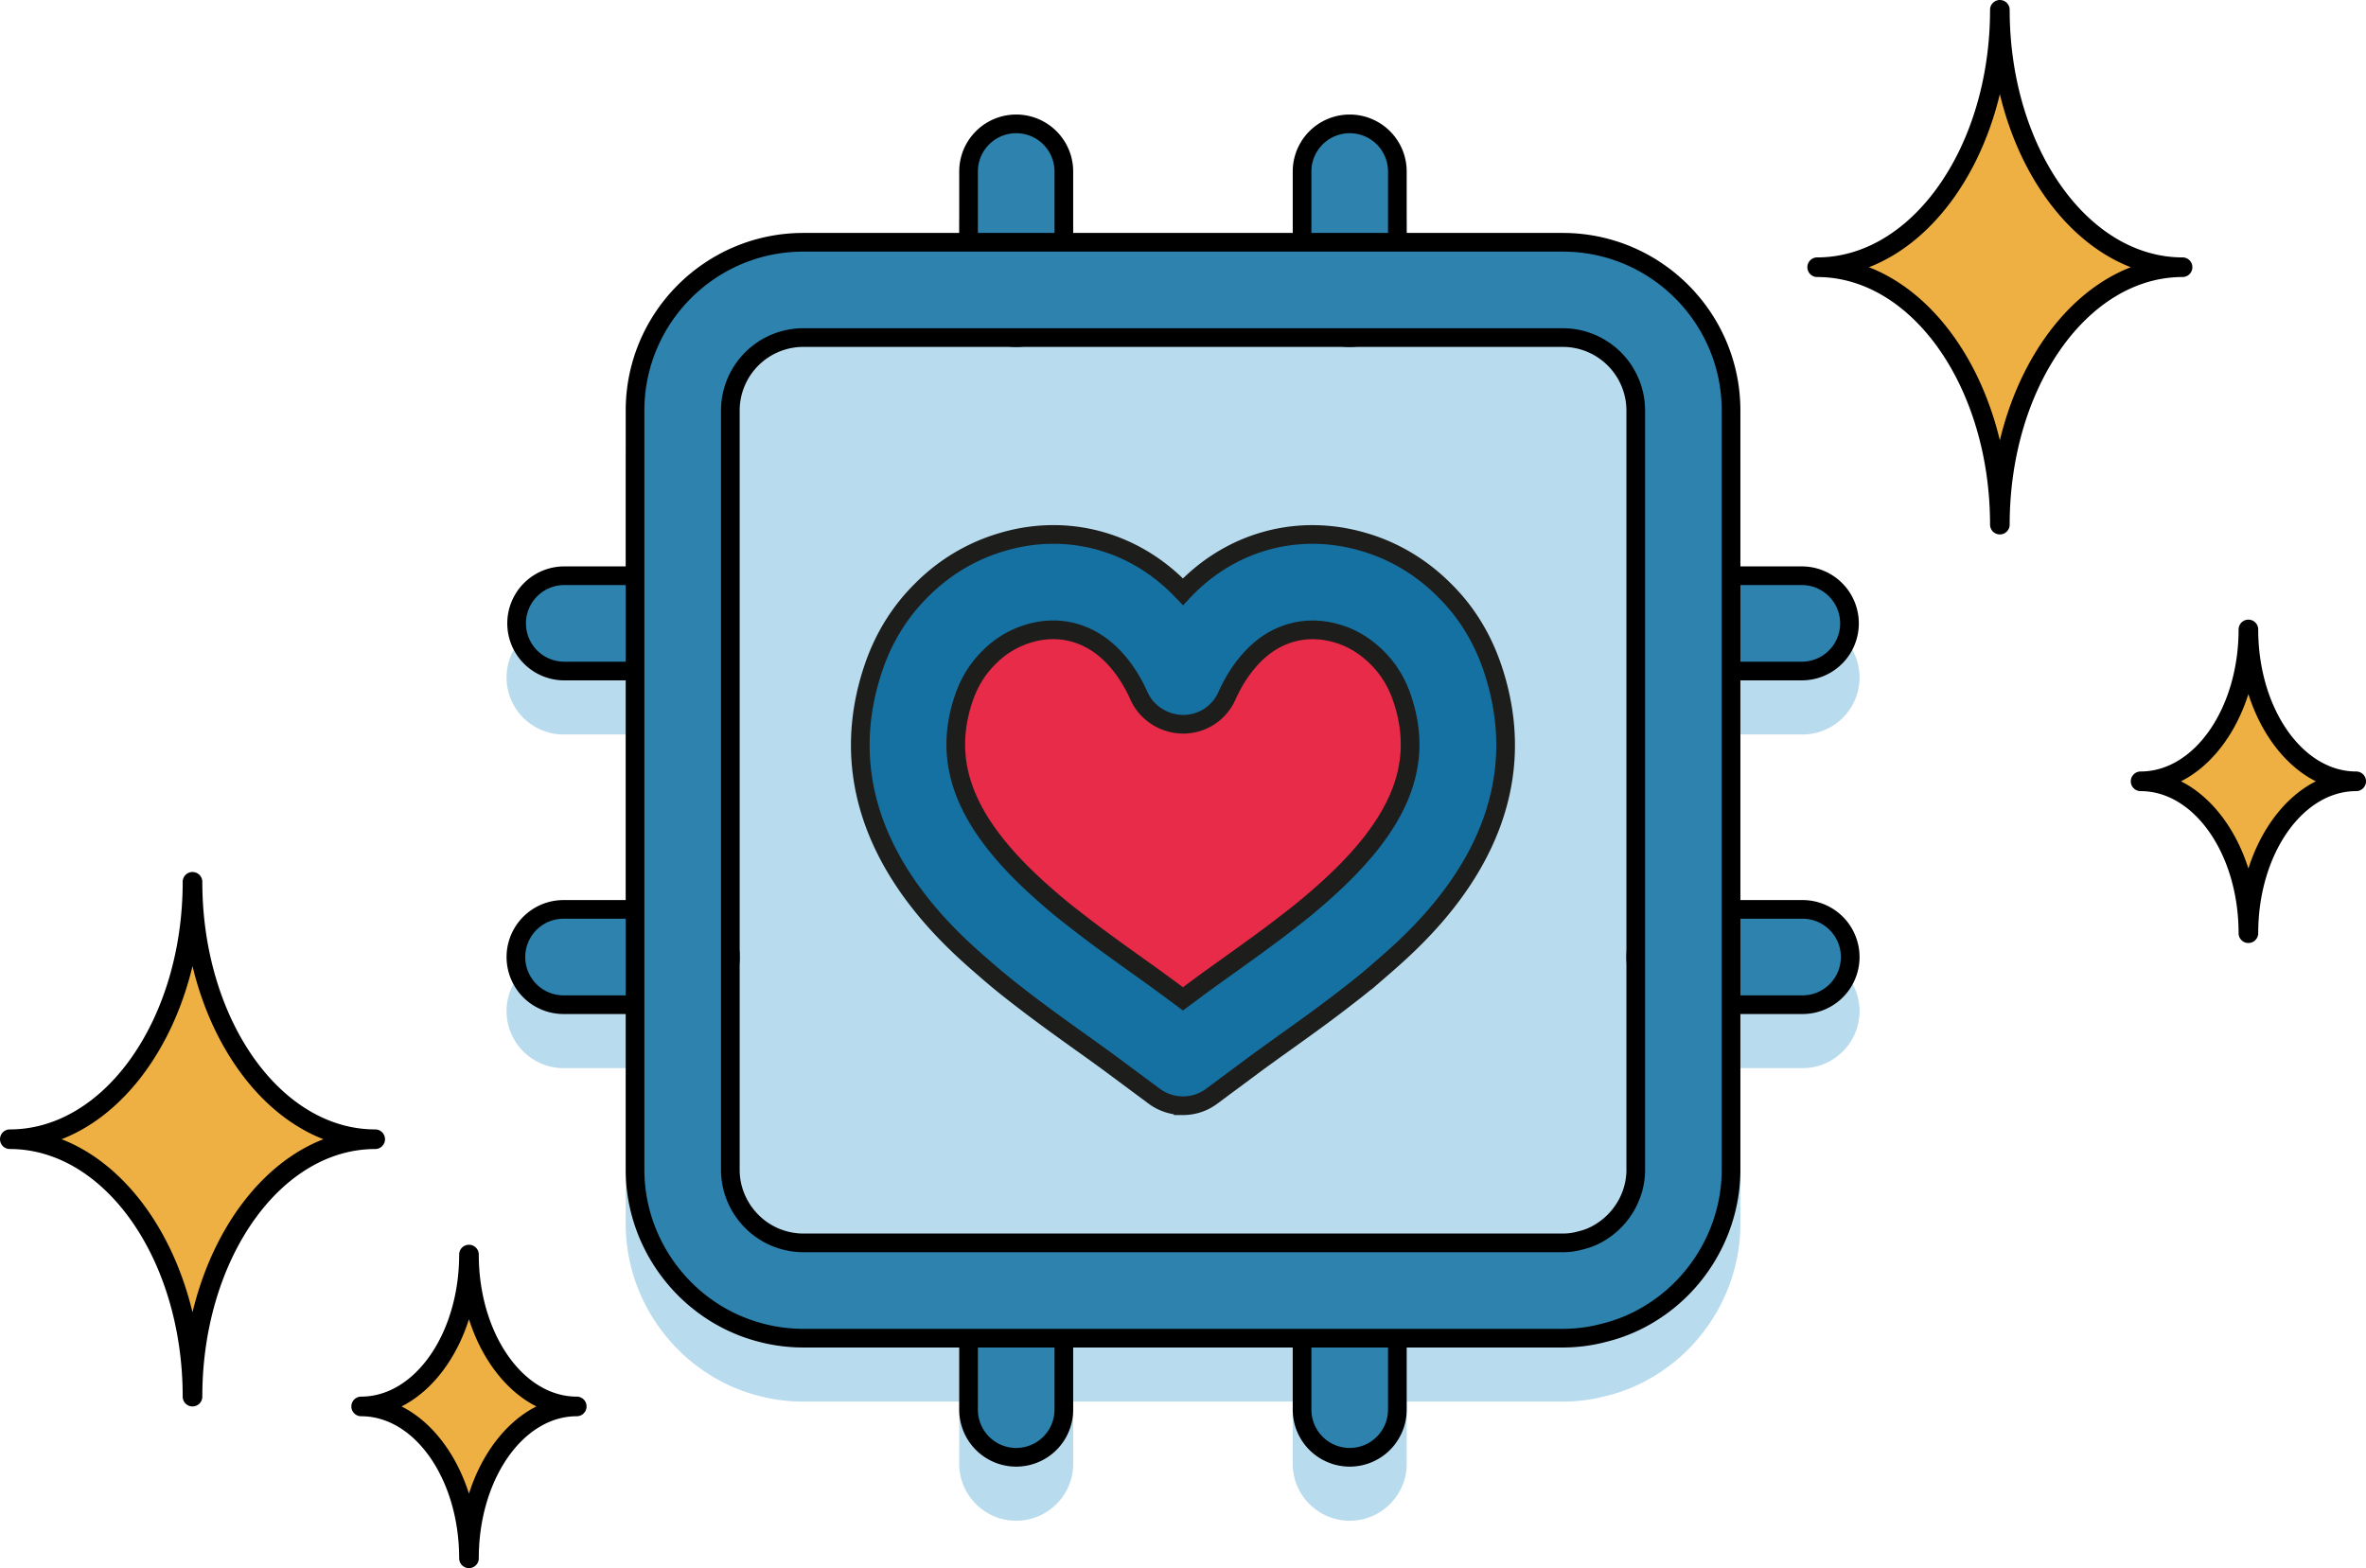
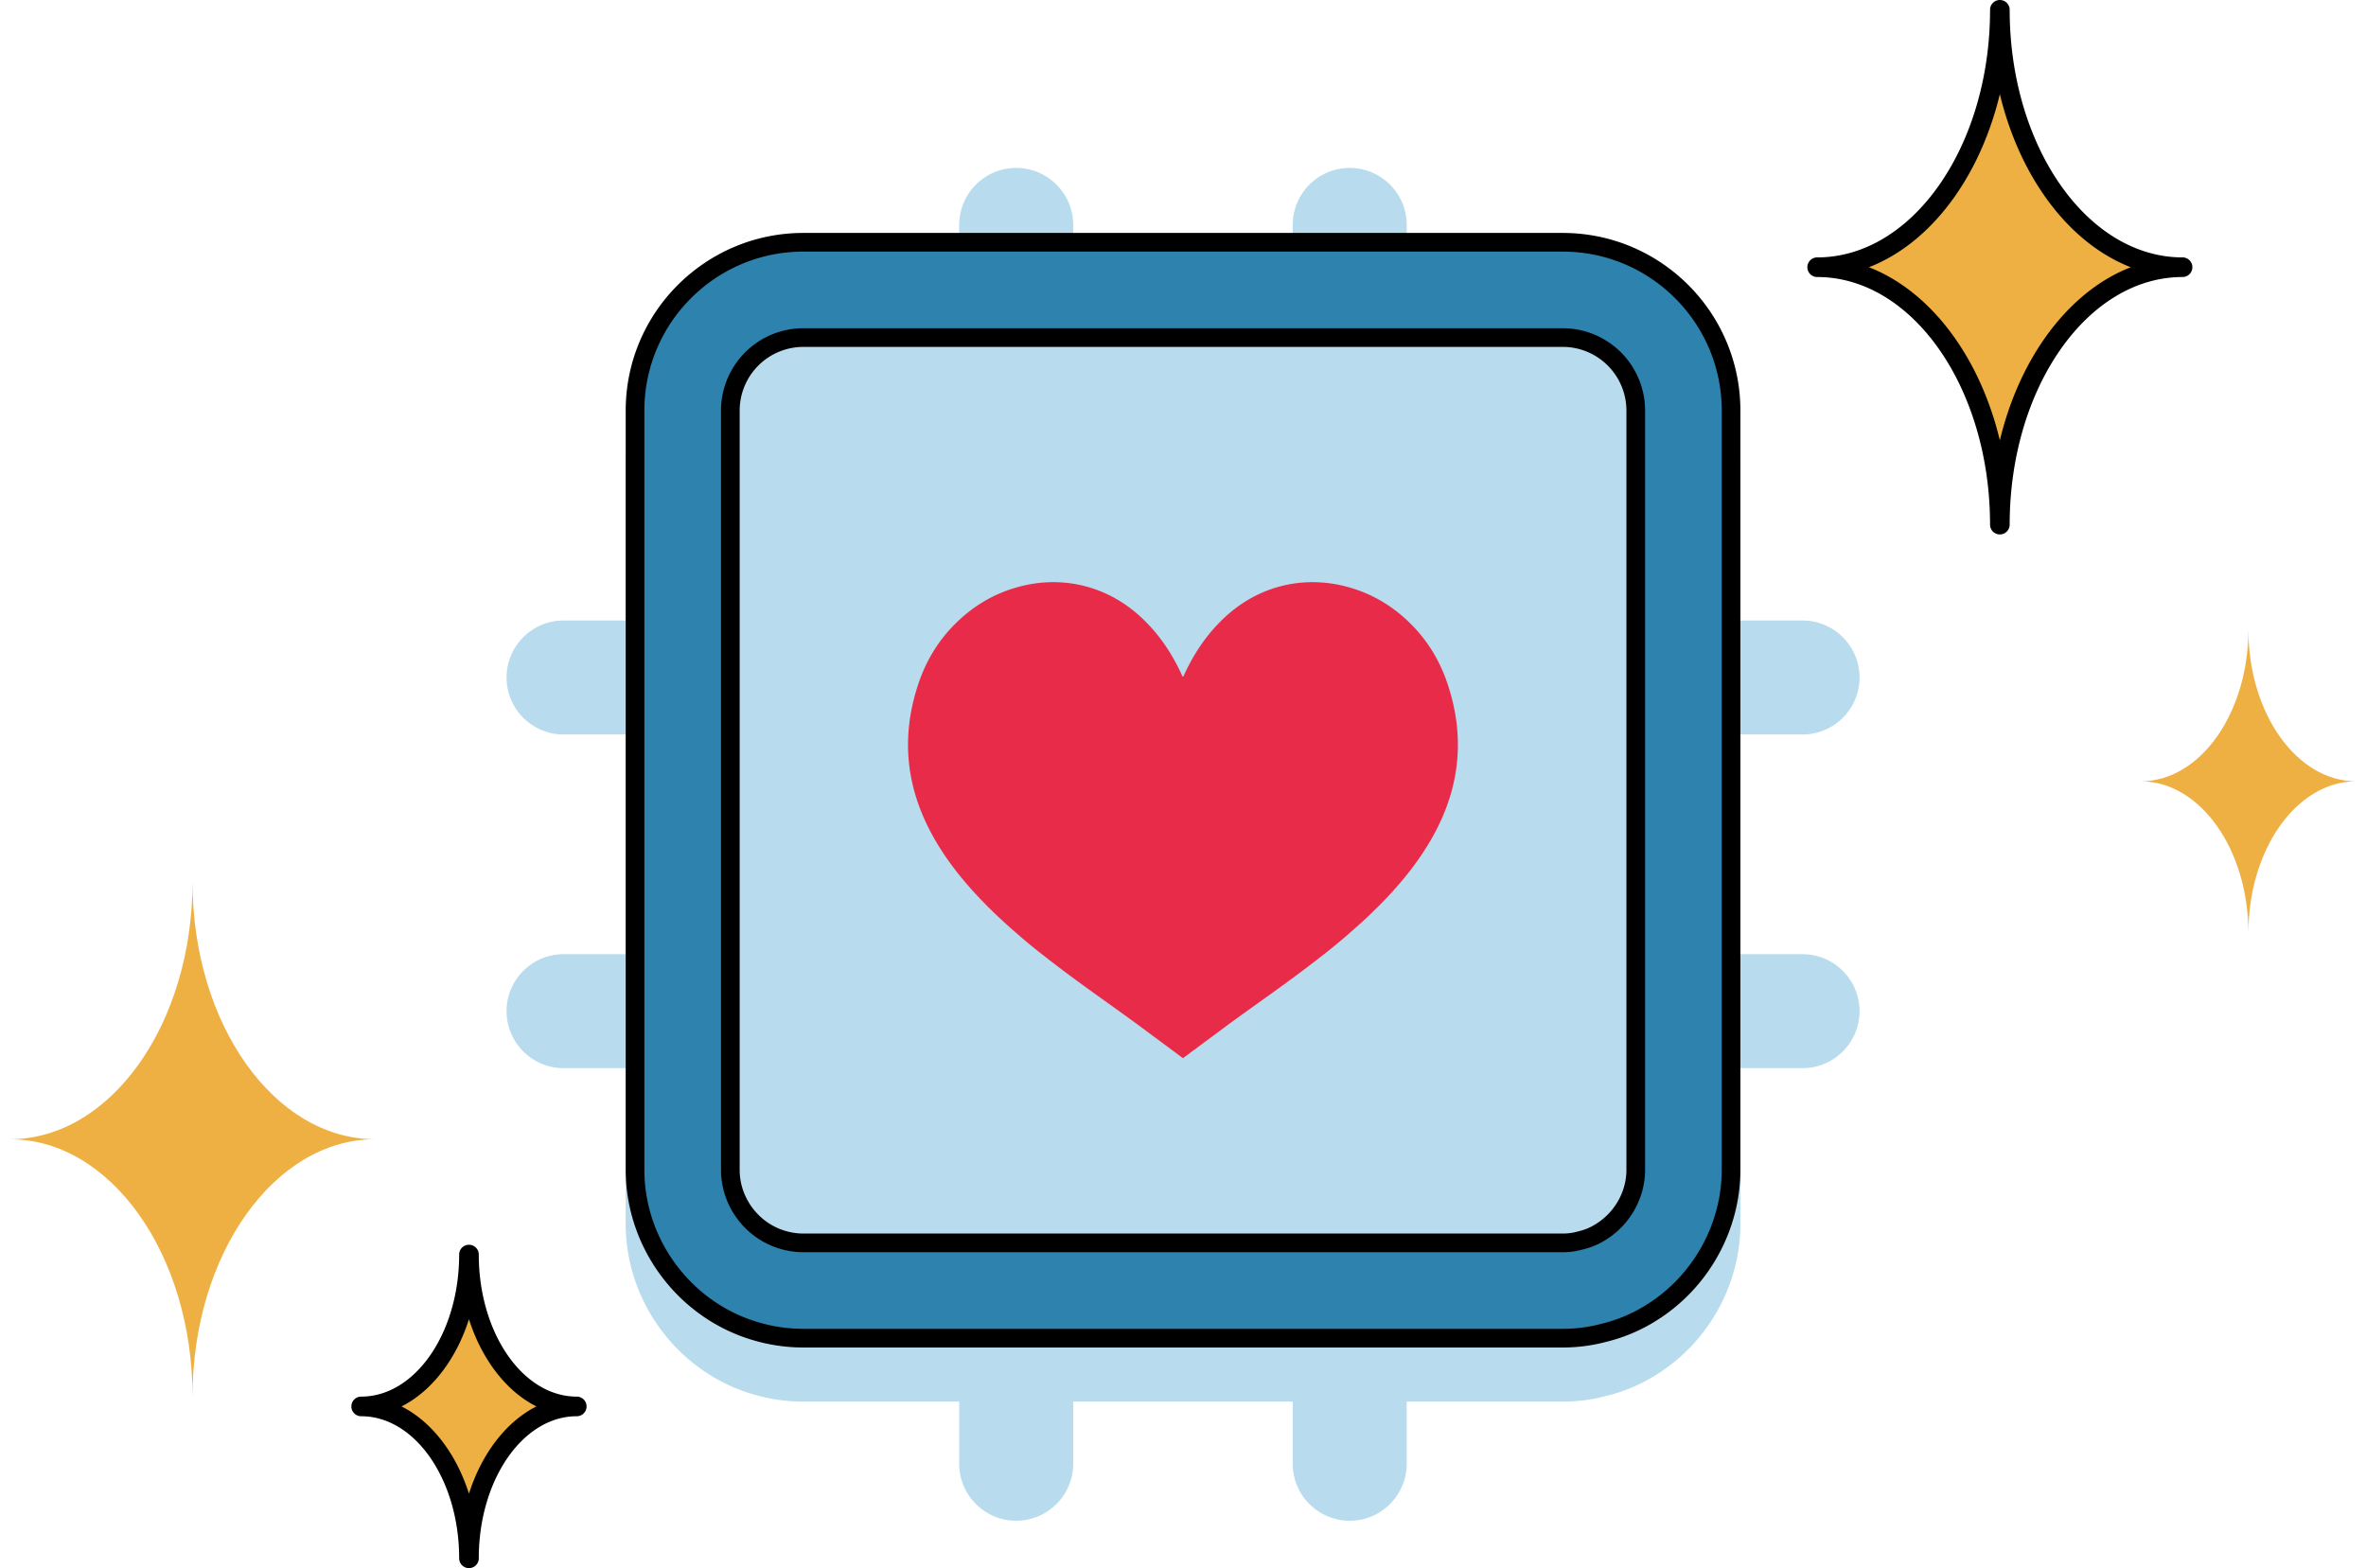
<svg xmlns="http://www.w3.org/2000/svg" id="Ebene_2" data-name="Ebene 2" viewBox="0 0 218.608 144.904">
  <defs>
    <style>.cls-2{fill:#2d82ae;stroke:#000;stroke-miterlimit:10;stroke-width:1.725px}.cls-4{fill:#efb043}.cls-5{fill:#b8dbee}</style>
  </defs>
  <g id="Ebene_1-2" data-name="Ebene 1">
    <path d="M166.547 88.173h-5.743V67.87h5.743c2.904 0 5.266-2.361 5.266-5.265s-2.362-5.265-5.266-5.265h-5.743V42.936c0-9.05-7.362-16.41-16.41-16.41h-14.42v-5.743c0-2.903-2.363-5.265-5.266-5.265s-5.266 2.362-5.266 5.265v5.742H99.158v-5.742c0-2.903-2.362-5.265-5.266-5.265s-5.265 2.362-5.265 5.265v5.742H74.223c-9.049 0-16.41 7.362-16.41 16.411V57.34H52.07c-2.903 0-5.265 2.362-5.265 5.265s2.362 5.265 5.265 5.265h5.742v20.303H52.07c-2.903 0-5.265 2.361-5.265 5.264s2.362 5.265 5.265 5.265h5.742v14.404c0 7.173 4.79 13.63 11.648 15.7a16.34 16.34 0 0 0 4.763.711h14.404v5.744c0 2.903 2.362 5.264 5.265 5.264s5.266-2.361 5.266-5.264v-5.744h20.284v5.744c0 2.903 2.362 5.264 5.266 5.264s5.265-2.361 5.265-5.264v-5.744h14.42c1.37 0 2.726-.176 4.006-.52a15.58 15.58 0 0 0 4.645-1.967c4.787-2.981 7.76-8.317 7.76-13.924V98.702h5.743c2.904 0 5.266-2.361 5.266-5.265s-2.362-5.264-5.266-5.264Z" class="cls-5" />
    <path d="M144.394 26.79h-70.17c-6.143 0-11.146 5.021-11.146 11.146v70.17c0 5.004 3.347 9.282 7.92 10.663 1.017.31 2.104.483 3.226.483h70.17c.931 0 1.846-.12 2.726-.362a10.313 10.313 0 0 0 3.14-1.329c3.157-1.967 5.28-5.487 5.28-9.455v-70.17c0-6.125-5.021-11.146-11.146-11.146Zm-19.687 59.422A54.544 54.544 0 0 1 122 88.436c-3.106 2.433-6.263 4.572-8.8 6.453-1.294.966-2.588 1.915-3.882 2.881h-.034c-1.294-.966-2.588-1.915-3.882-2.881-2.536-1.88-5.694-4.02-8.8-6.453a54.535 54.535 0 0 1-2.708-2.225c-6.78-5.867-12.302-13.338-9.024-23.069.742-2.208 1.933-4.071 3.434-5.538 1.587-1.587 3.52-2.726 5.59-3.312 4.071-1.191 8.66-.294 12.112 3.312 1.26 1.294 2.363 2.916 3.26 4.917h.07c.897-2.001 2-3.623 3.26-4.917 3.451-3.606 8.04-4.503 12.112-3.312 2.07.586 4.003 1.725 5.59 3.312 1.502 1.467 2.692 3.33 3.434 5.538 3.278 9.731-2.243 17.202-9.024 23.068Z" class="cls-5" />
    <path d="M124.707 86.212A54.544 54.544 0 0 1 122 88.436c-3.106 2.433-6.263 4.572-8.8 6.453-1.294.966-2.588 1.915-3.882 2.881h-.034c-1.294-.966-2.588-1.915-3.882-2.881-2.536-1.88-5.694-4.02-8.8-6.453a54.535 54.535 0 0 1-2.708-2.225c-6.78-5.867-12.302-13.338-9.024-23.069.742-2.208 1.933-4.071 3.434-5.538 1.587-1.587 3.52-2.726 5.59-3.312 4.071-1.191 8.66-.294 12.112 3.312 1.26 1.294 2.363 2.916 3.26 4.917h.07c.897-2.001 2-3.623 3.26-4.917 3.451-3.606 8.04-4.503 12.112-3.312 2.07.586 4.003 1.725 5.59 3.312 1.502 1.467 2.692 3.33 3.434 5.538 3.278 9.731-2.243 17.202-9.024 23.068Z" style="fill:#e72b49" />
-     <path d="M63.078 62.007H52.07a4.403 4.403 0 0 1 0-8.805h11.008a4.403 4.403 0 0 1 0 8.805ZM166.547 62.007H155.54a4.403 4.403 0 0 1 0-8.805h11.008a4.403 4.403 0 0 1 0 8.805ZM63.078 92.84H52.07a4.403 4.403 0 0 1 0-8.806h11.008a4.403 4.403 0 0 1 0 8.806ZM166.547 92.84H155.54a4.403 4.403 0 0 1 0-8.806h11.008a4.403 4.403 0 0 1 0 8.806ZM124.708 31.193a4.403 4.403 0 0 1-4.403-4.403V15.783a4.403 4.403 0 0 1 8.805 0V26.79a4.403 4.403 0 0 1-4.402 4.403ZM124.708 134.663a4.403 4.403 0 0 1-4.403-4.403v-11.008a4.403 4.403 0 0 1 8.805 0v11.008a4.403 4.403 0 0 1-4.402 4.403ZM93.892 31.193a4.403 4.403 0 0 1-4.402-4.403V15.783a4.403 4.403 0 0 1 8.805 0V26.79a4.403 4.403 0 0 1-4.403 4.403ZM93.892 134.663a4.403 4.403 0 0 1-4.402-4.403v-11.008a4.403 4.403 0 0 1 8.805 0v11.008a4.403 4.403 0 0 1-4.403 4.403Z" class="cls-2" />
    <path d="M144.393 123.655h-70.17c-1.525 0-3.043-.227-4.512-.675-6.493-1.96-11.036-8.078-11.036-14.874v-70.17c0-8.574 6.975-15.548 15.548-15.548h70.17c8.574 0 15.549 6.974 15.549 15.548v70.17c0 5.311-2.818 10.366-7.354 13.192a14.736 14.736 0 0 1-4.39 1.86c-1.23.33-2.509.497-3.805.497Zm-70.17-92.462a6.751 6.751 0 0 0-6.743 6.743v70.17c0 2.945 1.97 5.597 4.789 6.448.648.197 1.3.296 1.954.296h70.17c.539 0 1.063-.07 1.56-.206a4.52 4.52 0 0 1 .177-.045 5.92 5.92 0 0 0 1.797-.772c1.982-1.234 3.21-3.426 3.21-5.721v-70.17a6.751 6.751 0 0 0-6.744-6.743h-70.17Z" class="cls-2" />
-     <path d="M109.318 102.174c-.95 0-1.909-.307-2.67-.875l-3.881-2.881c-.882-.654-1.855-1.35-2.876-2.08-1.843-1.318-3.933-2.813-5.992-4.426a58.027 58.027 0 0 1-2.92-2.4C87.242 86.28 75.772 76.357 80.696 61.74c.949-2.823 2.473-5.274 4.53-7.283a17.296 17.296 0 0 1 7.465-4.4c5.948-1.736 12.127-.058 16.494 4.505l.115.119c.046-.05.093-.098.14-.146 4.34-4.536 10.521-6.216 16.503-4.468 2.766.785 5.361 2.319 7.467 4.426 2.021 1.973 3.545 4.424 4.495 7.25 4.923 14.614-6.547 24.537-10.317 27.799a57.177 57.177 0 0 1-2.898 2.38c-2.037 1.597-4.129 3.093-5.975 4.412-1.023.732-1.996 1.43-2.892 2.093l-3.871 2.873a4.4 4.4 0 0 1-2.634.875ZM97.31 58.199c-.72 0-1.452.105-2.184.319a8.562 8.562 0 0 0-3.712 2.2c-1.086 1.062-1.872 2.337-2.373 3.829-2.1 6.237.283 11.89 7.73 18.335.841.741 1.681 1.422 2.521 2.07l.024.02c1.912 1.497 3.836 2.874 5.697 4.205 1.064.76 2.078 1.486 3.01 2.177l1.277.947 1.264-.938c.945-.701 1.962-1.429 3.028-2.191 1.859-1.33 3.78-2.705 5.69-4.2a49.51 49.51 0 0 0 2.511-2.062c7.48-6.472 9.865-12.126 7.764-18.36-.5-1.495-1.288-2.77-2.337-3.796-1.085-1.084-2.356-1.84-3.715-2.226-2.841-.828-5.648-.054-7.73 2.12-.964.992-1.771 2.22-2.424 3.675-.71 1.583-2.283 2.602-4.018 2.602s-3.376-1.019-4.086-2.602c-.653-1.455-1.46-2.683-2.399-3.648-1.558-1.627-3.498-2.476-5.538-2.476Z" style="fill:#1571a1;stroke:#1d1d1b;stroke-miterlimit:10;stroke-width:1.725px" />
    <path d="M201.66 24.693c-9.323 0-16.88-10.649-16.88-23.786 0 13.137-7.558 23.786-16.881 23.786 9.323 0 16.88 10.65 16.88 23.786 0-13.137 7.558-23.786 16.88-23.786Z" class="cls-4" />
    <path d="M184.779 49.385a.906.906 0 0 1-.907-.906c0-12.617-7.166-22.88-15.973-22.88a.906.906 0 1 1 0-1.813c8.807 0 15.973-10.263 15.973-22.88a.906.906 0 1 1 1.813 0c0 12.617 7.166 22.88 15.974 22.88a.906.906 0 1 1 0 1.813c-8.808 0-15.974 10.263-15.974 22.88a.906.906 0 0 1-.906.906ZM172.68 24.693c5.691 2.208 10.24 8.256 12.098 15.996 1.858-7.74 6.406-13.788 12.097-15.996-5.69-2.208-10.239-8.257-12.097-15.997-1.859 7.74-6.407 13.789-12.098 15.997Z" />
    <path d="M34.667 105.272c-9.322 0-16.88-10.65-16.88-23.786 0 13.137-7.557 23.786-16.88 23.786 9.323 0 16.88 10.649 16.88 23.785 0-13.136 7.558-23.785 16.88-23.785Z" class="cls-4" />
-     <path d="M17.787 129.964a.906.906 0 0 1-.907-.907c0-12.616-7.166-22.88-15.973-22.88a.906.906 0 1 1 0-1.812c8.807 0 15.973-10.263 15.973-22.88a.906.906 0 1 1 1.813 0c0 12.617 7.166 22.88 15.974 22.88a.906.906 0 1 1 0 1.813c-8.808 0-15.974 10.263-15.974 22.88a.906.906 0 0 1-.906.906ZM5.689 105.27c5.691 2.208 10.24 8.257 12.098 15.997 1.858-7.74 6.406-13.789 12.097-15.997-5.69-2.208-10.239-8.257-12.097-15.996-1.859 7.74-6.407 13.788-12.098 15.996Z" />
    <path d="M53.29 129.964c-5.5 0-9.96-6.283-9.96-14.034 0 7.75-4.458 14.034-9.959 14.034 5.5 0 9.96 6.283 9.96 14.033 0-7.75 4.458-14.033 9.959-14.033Z" class="cls-4" />
    <path d="M43.33 144.904a.906.906 0 0 1-.906-.906c0-7.24-4.061-13.128-9.053-13.128a.906.906 0 1 1 0-1.814c4.992 0 9.053-5.887 9.053-13.126a.906.906 0 1 1 1.813 0c0 7.239 4.061 13.126 9.053 13.126a.906.906 0 1 1 0 1.814c-4.992 0-9.053 5.889-9.053 13.128a.906.906 0 0 1-.907.906Zm-6.23-14.941c2.789 1.406 5.045 4.34 6.23 8.06 1.186-3.72 3.442-6.654 6.23-8.06-2.788-1.404-5.044-4.34-6.23-8.06-1.185 3.72-3.441 6.656-6.23 8.06Z" />
    <path d="M217.702 72.199c-5.5 0-9.96-6.283-9.96-14.034 0 7.75-4.458 14.034-9.959 14.034 5.5 0 9.96 6.283 9.96 14.033 0-7.75 4.459-14.033 9.959-14.033Z" class="cls-4" />
-     <path d="M207.742 87.14a.906.906 0 0 1-.906-.907c0-7.239-4.061-13.128-9.053-13.128a.906.906 0 1 1 0-1.814c4.992 0 9.053-5.887 9.053-13.126a.906.906 0 1 1 1.813 0c0 7.239 4.061 13.126 9.053 13.126a.906.906 0 1 1 0 1.814c-4.992 0-9.053 5.889-9.053 13.128a.906.906 0 0 1-.907.906Zm-6.23-14.942c2.789 1.406 5.045 4.34 6.23 8.06 1.186-3.72 3.442-6.654 6.23-8.06-2.788-1.404-5.044-4.34-6.23-8.06-1.185 3.72-3.441 6.656-6.23 8.06Z" />
  </g>
</svg>